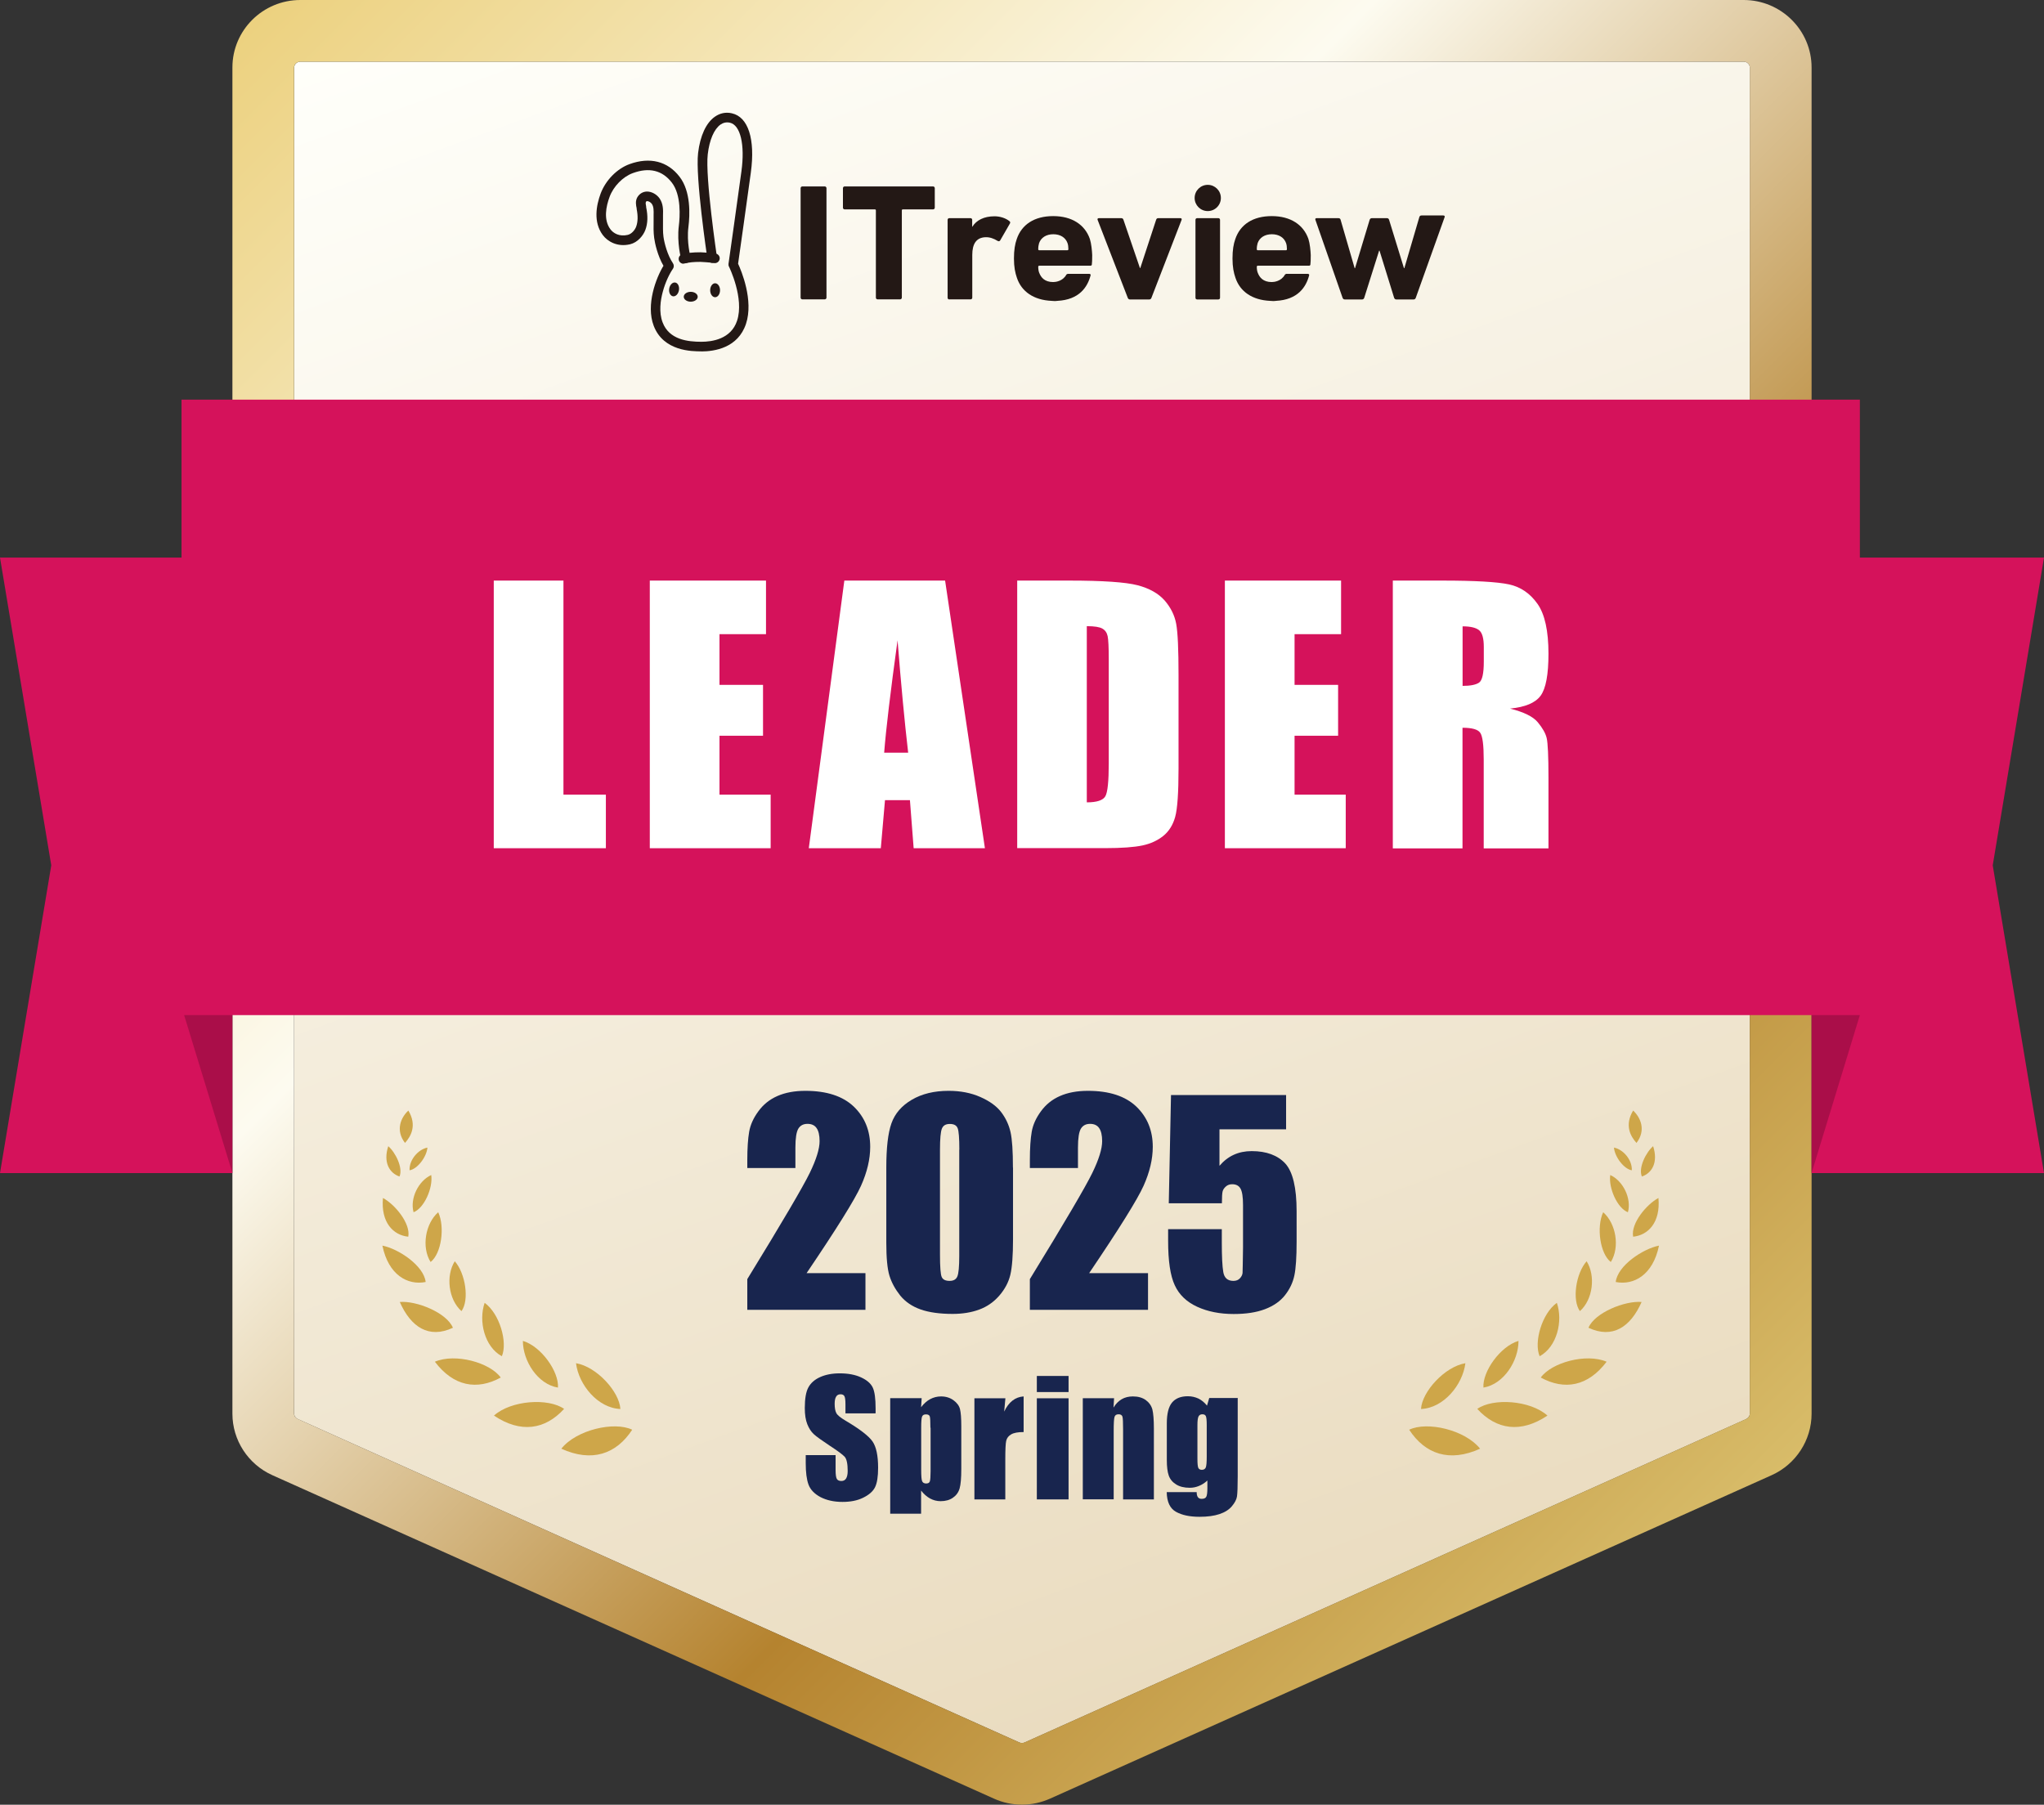
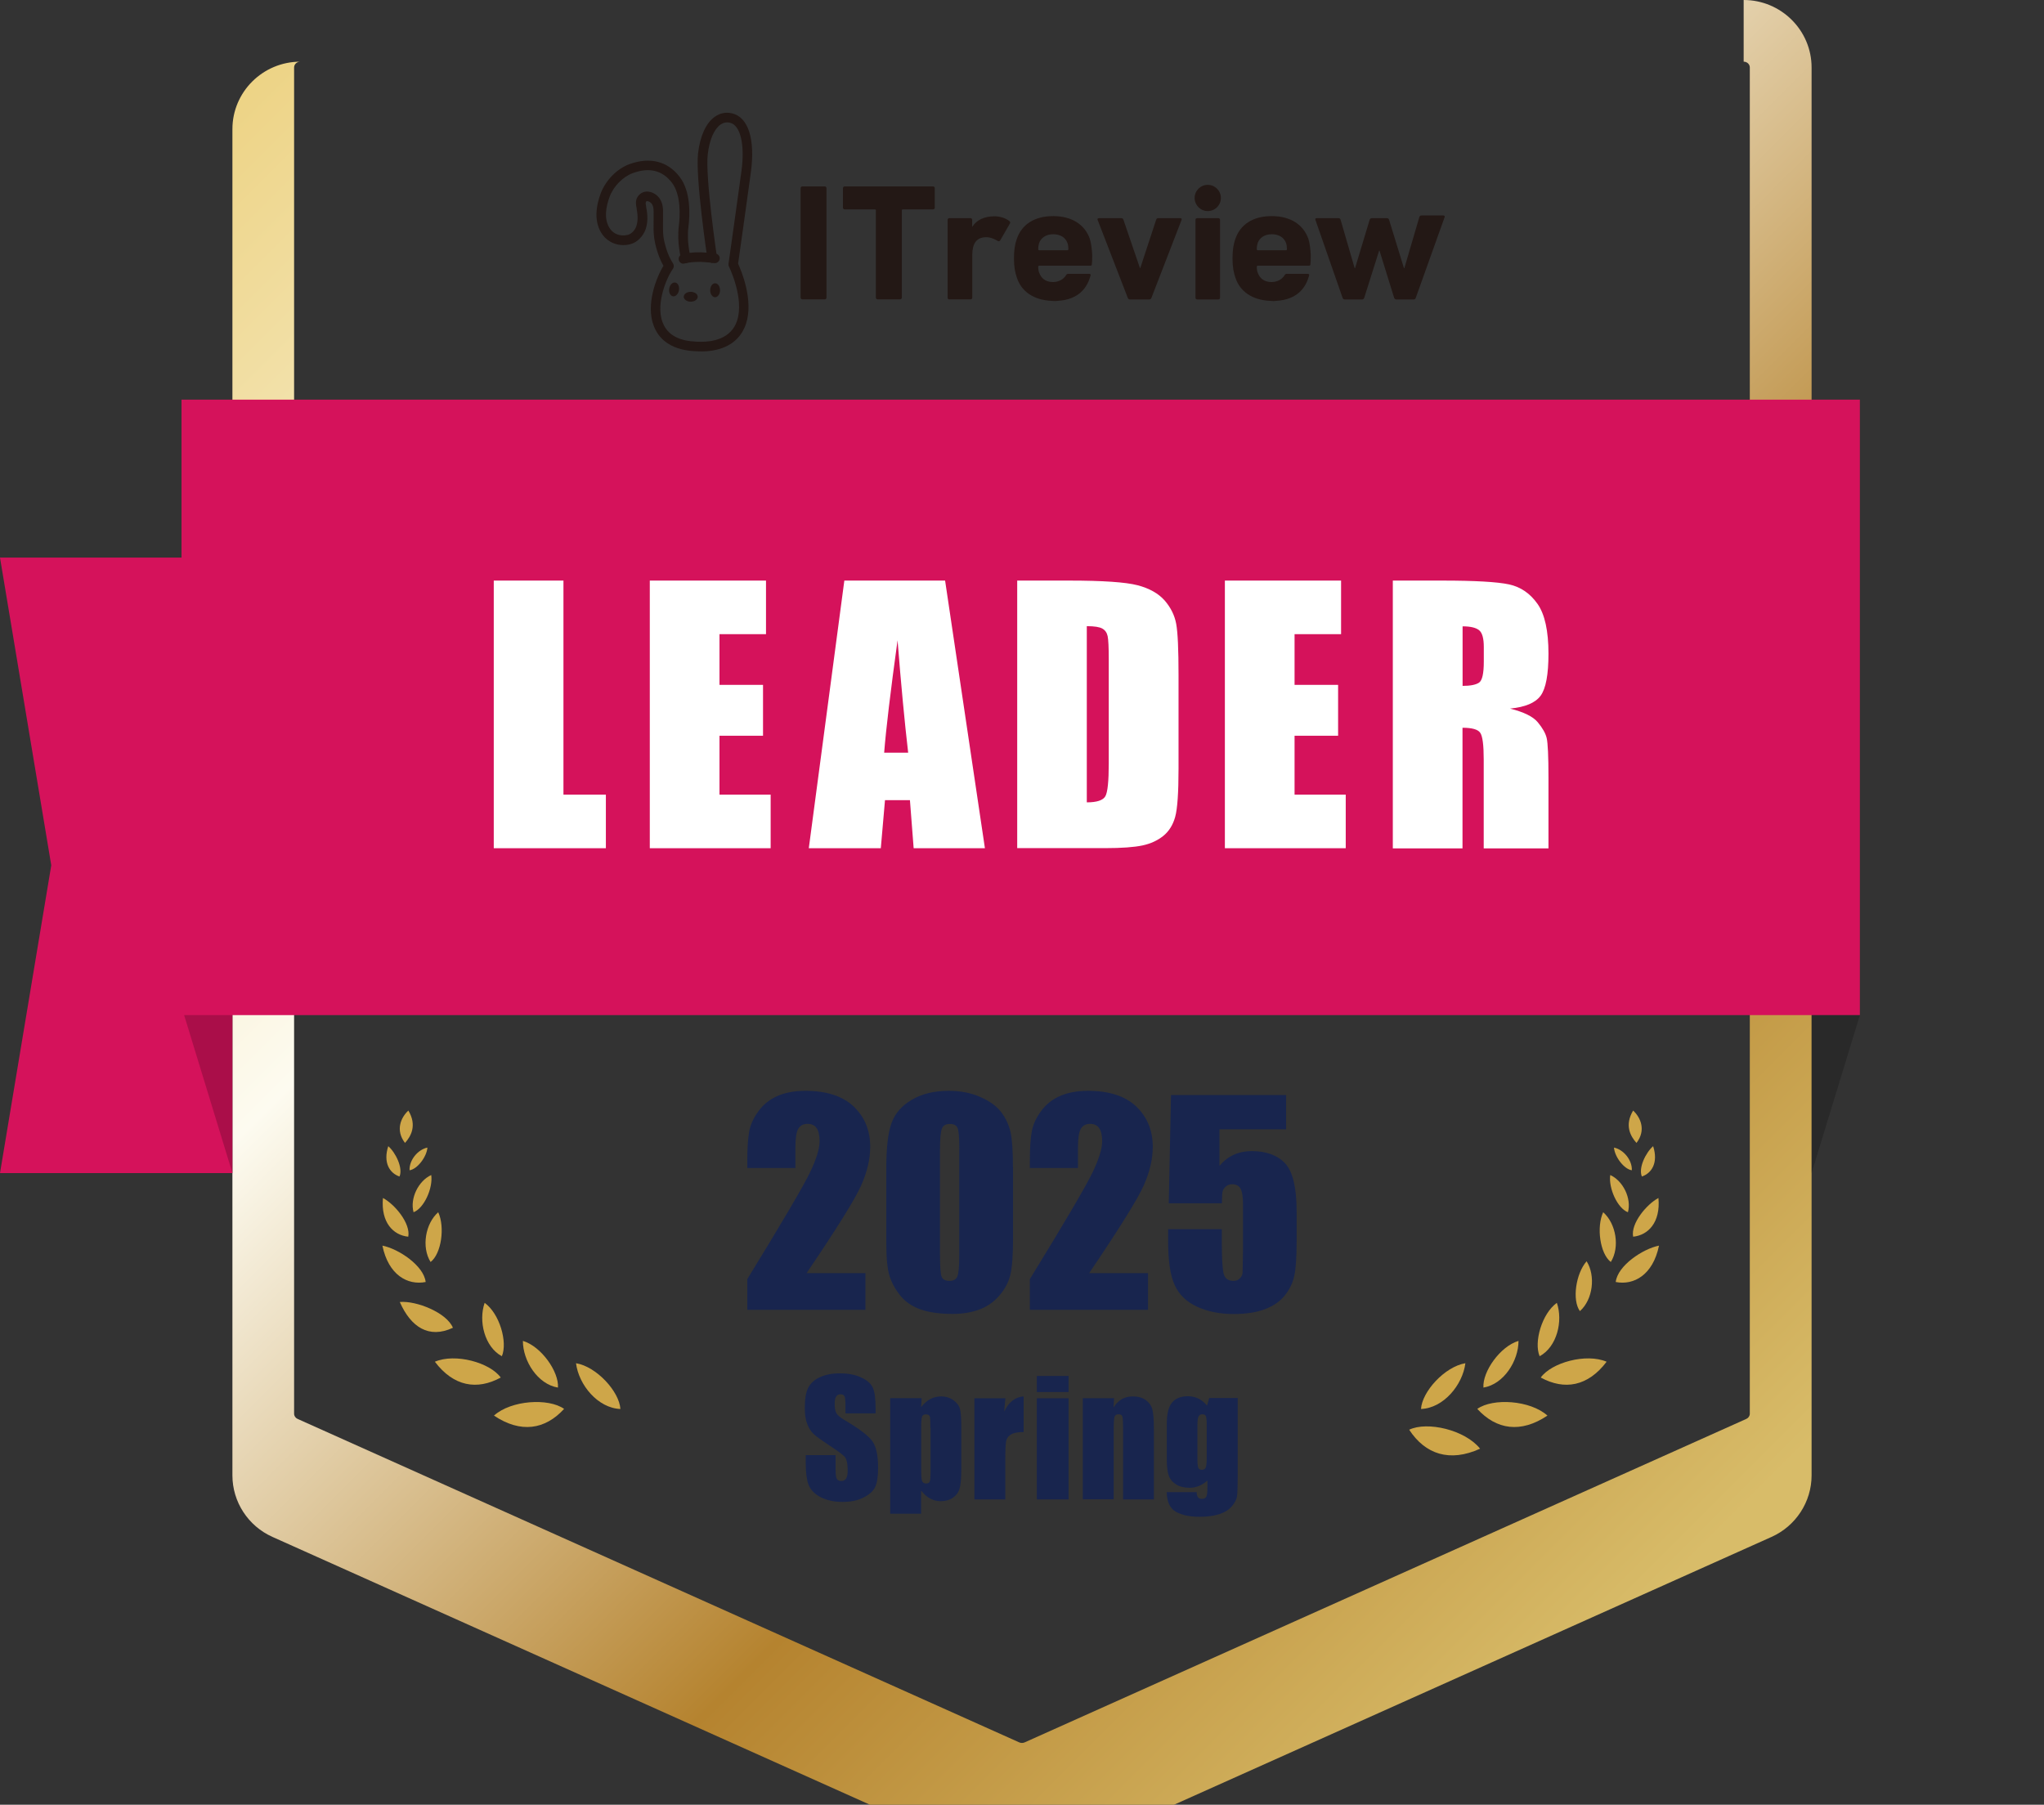
<svg xmlns="http://www.w3.org/2000/svg" viewBox="0 0 219.69 194">
  <rect x="0" y="0" width="219.69" height="194" fill="#333333" stroke="none" />
  <defs>
    <style> .cls-1 { fill: #18254e; } .cls-2 { fill: #fff; } .cls-3 { isolation: isolate; } .cls-4 { fill: #040000; mix-blend-mode: multiply; opacity: .2; } .cls-5 { fill: #231815; } .cls-6 { fill: #cea649; } .cls-7 { fill: #d5125b; } .cls-8 { fill: url(#_名称未設定グラデーション_116); } .cls-9 { fill: url(#_名称未設定グラデーション_504); } </style>
    <linearGradient id="_名称未設定グラデーション_116" data-name="名称未設定グラデーション 116" x1="77.3" y1="-9.8" x2="144.49" y2="174.8" gradientUnits="userSpaceOnUse">
      <stop offset="0" stop-color="#fffffa" />
      <stop offset="1" stop-color="#eadcc0" />
    </linearGradient>
    <linearGradient id="_名称未設定グラデーション_504" data-name="名称未設定グラデーション 504" x1="29.74" y1="-.49" x2="189.95" y2="159.73" gradientUnits="userSpaceOnUse">
      <stop offset="0" stop-color="#ecd17f" />
      <stop offset=".37" stop-color="#fdfbf0" />
      <stop offset=".72" stop-color="#b5832f" />
      <stop offset="1" stop-color="#d8bc69" />
    </linearGradient>
  </defs>
  <g class="cls-3">
    <g id="_レイヤー_1" data-name="レイヤー 1">
      <g id="_レイヤー_2" data-name="レイヤー 2">
        <g>
-           <path class="cls-8" d="M187.69,152.54l-77.56,34.77c-.18.08-.39.08-.57,0l-77.56-34.77c-.23-.1-.38-.32-.38-.56V7.25c0-.34.3-.62.66-.62h155.13c.37,0,.66.28.66.62v144.72c0,.24-.15.46-.38.56Z" />
-           <path class="cls-9" d="M187.41,6.63c.37,0,.66.28.66.62v144.72c0,.24-.15.46-.38.56l-77.56,34.77c-.09.04-.19.06-.29.06s-.2-.02-.29-.06l-77.56-34.77c-.23-.1-.38-.32-.38-.56V7.25c0-.34.3-.62.66-.62h155.13M187.41,0H32.28c-4.03,0-7.3,3.25-7.3,7.25v144.72c0,2.85,1.69,5.44,4.3,6.61l77.56,34.77c.95.43,1.96.64,3.01.64s2.05-.22,3-.64l77.56-34.77c2.61-1.17,4.3-3.77,4.3-6.61V7.25c0-4-3.28-7.25-7.3-7.25h0Z" />
+           <path class="cls-9" d="M187.41,6.63c.37,0,.66.28.66.62v144.72c0,.24-.15.46-.38.56l-77.56,34.77c-.09.04-.19.06-.29.06s-.2-.02-.29-.06l-77.56-34.77c-.23-.1-.38-.32-.38-.56V7.25c0-.34.3-.62.66-.62h155.13H32.28c-4.03,0-7.3,3.25-7.3,7.25v144.72c0,2.85,1.69,5.44,4.3,6.61l77.56,34.77c.95.43,1.96.64,3.01.64s2.05-.22,3-.64l77.56-34.77c2.61-1.17,4.3-3.77,4.3-6.61V7.25c0-4-3.28-7.25-7.3-7.25h0Z" />
          <g>
            <g>
              <path class="cls-6" d="M151.46,153.69c1.93-.93,6.01.01,7.62,2.04-3.28,1.49-5.9.59-7.62-2.04Z" />
              <path class="cls-6" d="M152.73,151.46c.11-1.86,2.55-4.55,4.77-4.92-.29,2.33-2.35,4.83-4.77,4.92Z" />
              <path class="cls-6" d="M158.78,151.45c1.68-1.19,5.69-.94,7.54.72-2.88,1.93-5.5,1.51-7.54-.72Z" />
              <path class="cls-6" d="M159.44,149.16c-.12-1.7,1.79-4.43,3.77-5.02,0,2.15-1.58,4.66-3.77,5.02Z" />
              <path class="cls-6" d="M165.6,148.08c1.16-1.61,4.88-2.64,7.08-1.7-2.01,2.66-4.53,3.09-7.08,1.7Z" />
              <path class="cls-6" d="M165.48,145.79c-.64-1.51.24-4.58,1.85-5.74.68,1.95.02,4.73-1.85,5.74Z" />
-               <path class="cls-6" d="M170.73,142.73c.67-1.63,3.94-2.93,5.71-2.77-1.19,2.7-3.13,3.98-5.71,2.77Z" />
              <path class="cls-6" d="M169.81,140.94c-.86-1.18-.44-4.04.72-5.36.98,1.55.69,4.11-.72,5.36Z" />
              <path class="cls-6" d="M173.66,137.81c.19-1.75,2.91-3.57,4.65-3.91-.65,3.16-2.71,4.29-4.65,3.91Z" />
              <path class="cls-6" d="M173.13,135.66c-1.16-.89-1.56-3.75-.82-5.35,1.38,1.21,1.82,3.75.82,5.35Z" />
              <path class="cls-6" d="M175.53,132.94c-.27-1.42,1.44-3.48,2.72-4.16.24,2.63-1.11,4-2.72,4.16Z" />
              <path class="cls-6" d="M174.97,130.31c-1.12-.42-2.1-2.58-1.9-4,1.37.62,2.31,2.51,1.9,4Z" />
              <path class="cls-6" d="M176.47,126.47c-.4-.93.44-2.6,1.21-3.26.57,1.76-.14,2.9-1.21,3.26Z" />
              <path class="cls-6" d="M175.89,122.86c1.05-1.36.45-2.73-.36-3.48-.95,1.59-.28,2.77.36,3.48Z" />
              <path class="cls-6" d="M175.39,125.8c-.83-.12-1.84-1.43-1.92-2.44,1.03.21,1.97,1.35,1.92,2.44Z" />
            </g>
            <g>
-               <path class="cls-6" d="M67.95,153.69c-1.93-.93-6.01.01-7.62,2.04,3.28,1.49,5.9.59,7.62-2.04Z" />
              <path class="cls-6" d="M66.68,151.46c-.11-1.86-2.55-4.55-4.77-4.92.29,2.33,2.35,4.83,4.77,4.92Z" />
              <path class="cls-6" d="M60.63,151.45c-1.68-1.19-5.69-.94-7.54.72,2.88,1.93,5.5,1.51,7.54-.72Z" />
              <path class="cls-6" d="M59.97,149.16c.12-1.7-1.79-4.43-3.77-5.02,0,2.15,1.58,4.66,3.77,5.02Z" />
              <path class="cls-6" d="M53.82,148.08c-1.16-1.61-4.88-2.64-7.08-1.7,2.01,2.66,4.53,3.09,7.08,1.7Z" />
              <path class="cls-6" d="M53.94,145.79c.64-1.51-.24-4.58-1.85-5.74-.68,1.95-.02,4.73,1.85,5.74Z" />
              <path class="cls-6" d="M48.68,142.73c-.67-1.63-3.94-2.93-5.71-2.77,1.19,2.7,3.13,3.98,5.71,2.77Z" />
-               <path class="cls-6" d="M49.6,140.94c.86-1.18.44-4.04-.72-5.36-.98,1.55-.69,4.11.72,5.36Z" />
              <path class="cls-6" d="M45.75,137.81c-.19-1.75-2.91-3.57-4.65-3.91.65,3.16,2.71,4.29,4.65,3.91Z" />
              <path class="cls-6" d="M46.28,135.66c1.16-.89,1.56-3.75.82-5.35-1.38,1.21-1.82,3.75-.82,5.35Z" />
              <path class="cls-6" d="M43.88,132.94c.27-1.42-1.44-3.48-2.72-4.16-.24,2.63,1.11,4,2.72,4.16Z" />
              <path class="cls-6" d="M44.45,130.31c1.12-.42,2.1-2.58,1.9-4-1.37.62-2.31,2.51-1.9,4Z" />
              <path class="cls-6" d="M42.94,126.47c.4-.93-.44-2.6-1.21-3.26-.57,1.76.14,2.9,1.21,3.26Z" />
              <path class="cls-6" d="M43.53,122.86c-1.05-1.36-.45-2.73.36-3.48.95,1.59.28,2.77-.36,3.48Z" />
              <path class="cls-6" d="M44.02,125.8c.83-.12,1.84-1.43,1.92-2.44-1.03.21-1.97,1.35-1.92,2.44Z" />
            </g>
          </g>
          <g>
            <g>
              <ellipse class="cls-5" cx="74.24" cy="31.9" rx=".75" ry=".53" />
              <ellipse class="cls-5" cx="72.46" cy="31.11" rx=".75" ry=".53" transform="translate(30.04 97.59) rotate(-80.7)" />
              <ellipse class="cls-5" cx="76.86" cy="31.2" rx=".53" ry=".75" />
              <path class="cls-5" d="M75.39,37.77c-1.01,0-4.08,0-5.13-2.75-.86-2.26.26-5.16,1.05-6.45-.62-1.06-.92-2.39-1-3-.08-.59-.07-1.22-.06-1.82,0-.13,0-.25,0-.38,0-.09,0-.18,0-.26.01-.46.02-.89-.19-1.19-.11-.17-.35-.3-.5-.3-.05,0-.09,0-.14.1-.05.08,0,.33.03.48v.07c.2.95.17,1.75-.08,2.43-.23.63-.83,1.36-1.65,1.56-1.37.32-2.41-.3-2.93-.99-1.04-1.4-.7-3.2-.23-4.47.54-1.43,1.76-2.67,3.11-3.16,2.18-.79,4.09-.31,5.37,1.36,1.22,1.58,1.12,4.07.95,5.42-.2,1.6.22,3.19.23,3.2.07.28-.09.56-.36.63s-.56-.09-.64-.36c-.02-.07-.48-1.79-.26-3.6.12-.96.28-3.33-.75-4.66-1.02-1.32-2.43-1.67-4.2-1.02-1.06.39-2.07,1.41-2.49,2.55-.38,1.02-.68,2.46.09,3.49.32.43.97.81,1.86.6.42-.1.78-.53.91-.9.18-.5.2-1.12.05-1.88v-.07c-.07-.32-.17-.79.08-1.21.23-.37.58-.58,1-.6.52-.01,1.07.29,1.39.75.39.58.38,1.23.36,1.8,0,.08,0,.17,0,.25,0,.13,0,.25,0,.38,0,.57-.02,1.16.05,1.68.09.67.43,1.99,1.02,2.85.12.18.12.42,0,.59-.34.48-.82,1.43-1.1,2.5-.24.89-.43,2.18-.01,3.27.71,1.87,2.72,2.08,4.17,2.08,1.15,0,3.18-.29,3.83-2.26.8-2.41-.85-5.79-.87-5.82-.05-.09-.06-.2-.05-.3.01-.07.99-6.99,1.39-9.95.39-2.87-.11-4.97-1.24-5.22-.37-.08-.7-.01-1.01.2-.69.49-1.19,1.65-1.37,3.19-.29,2.45.98,10.99.99,11.08.04.28-.15.55-.44.59-.28.04-.55-.15-.59-.44-.05-.36-1.3-8.76-1-11.35.22-1.86.86-3.25,1.8-3.91.55-.39,1.18-.52,1.83-.37,1.76.39,2.53,2.77,2.04,6.37-.37,2.72-1.22,8.76-1.37,9.8.34.73,1.69,3.93.85,6.46-.86,2.59-3.38,2.97-4.82,2.97h0Z" />
              <path class="cls-5" d="M73.46,28.35c-.23,0-.44-.15-.5-.39-.07-.28.09-.56.37-.63.57-.15,1.12-.21,1.96-.21h.02s.95.04,1.61.14c.28.04.48.31.43.59s-.31.47-.59.43c-.56-.09-1.38-.12-1.48-.13-.74,0-1.21.05-1.69.17-.04.01-.09.02-.13.02h0Z" />
            </g>
            <g>
              <path class="cls-5" d="M86.05,20.23c0-.11.08-.19.19-.19h2.4c.11,0,.19.08.19.19v11.76c0,.11-.08.19-.19.19h-2.4c-.11,0-.19-.08-.19-.19v-11.76Z" />
              <path class="cls-5" d="M94.33,32.18c-.11,0-.19-.08-.19-.19v-9.37c0-.08-.04-.11-.11-.11h-3.24c-.11,0-.19-.08-.19-.19v-2.09c0-.11.08-.19.19-.19h9.49c.11,0,.19.08.19.19v2.09c0,.11-.08.19-.19.19h-3.24c-.08,0-.11.04-.11.11v9.37c0,.11-.08.19-.19.19h-2.4Z" />
              <path class="cls-5" d="M102.04,32.19c-.11,0-.19-.07-.19-.18v-8.38c0-.11.08-.18.19-.18h2.26c.11,0,.19.07.19.18v.74h.02c.43-.7,1.26-1.12,2.38-1.12.6,0,1.21.2,1.6.52.09.07.11.14.06.25l-1.06,1.84c-.08.09-.15.09-.26.04-.43-.27-.87-.42-1.32-.4-.98.04-1.41.72-1.41,1.9v4.6c0,.11-.08.18-.19.18h-2.26,0Z" />
              <path class="cls-5" d="M121.44,32.19c-.11,0-.19-.07-.23-.18l-3.24-8.38c-.04-.11.02-.18.15-.18h2.38c.13,0,.21.05.25.18l1.77,5.18h.04l1.7-5.18c.04-.13.11-.18.25-.18h2.34c.13,0,.19.07.15.18l-3.24,8.38c-.04.11-.11.18-.23.18h-2.07Z" />
              <path class="cls-5" d="M128.68,32.19c-.11,0-.19-.07-.19-.18v-8.38c0-.11.08-.18.19-.18h2.26c.11,0,.19.07.19.18v8.38c0,.11-.08.18-.19.18h-2.26Z" />
              <path class="cls-5" d="M150.07,32.19c-.11,0-.19-.07-.23-.18l-1.57-5.07h-.04l-1.6,5.07c-.04.11-.11.18-.23.18h-1.87c-.11,0-.19-.07-.23-.18l-2.92-8.38c-.04-.11.02-.18.13-.18h2.32c.15,0,.23.05.26.18l1.51,5.2h.04l1.57-5.2c.04-.13.13-.18.26-.18h1.58c.13,0,.21.05.25.18l1.6,5.2h.04l1.61-5.49c.04-.13.11-.18.25-.18h2.32c.13,0,.19.07.15.18l-3.1,8.67c-.04.11-.11.18-.23.18h-1.89Z" />
              <path class="cls-5" d="M138.22,29.46c-.05,0-.1.03-.12.07-.39.71-1.17.79-1.41.79-.93,0-1.32-.5-1.51-1.01-.06-.14-.1-.38-.1-.64,0-.06.05-.11.11-.11h5.52c.07,0,.12-.05.13-.11.02-.19.05-.55.04-1.03-.02-.47-.09-1.23-.25-1.73-.53-1.53-1.92-2.46-3.94-2.46s-3.39.9-3.92,2.47c-.19.54-.3,1.17-.3,2.09s.13,1.53.32,2.08c.5,1.49,1.82,2.38,3.71,2.47.1.01.2.02.32.02.11,0,.22,0,.32-.02,2.35-.12,3.24-1.48,3.57-2.75.02-.08-.04-.15-.13-.15h-2.37ZM135.17,26.14c.21-.6.77-.96,1.53-.96s1.32.36,1.53.96c.06.18.09.38.09.65,0,.07-.04.11-.11.11h-3.02c-.08,0-.11-.04-.11-.11,0-.27.04-.47.09-.65h0Z" />
              <path class="cls-5" d="M114.73,29.46c-.05,0-.1.03-.12.07-.39.71-1.17.79-1.41.79-.93,0-1.32-.5-1.51-1.01-.06-.14-.1-.38-.1-.64,0-.06.05-.11.11-.11h5.52c.07,0,.12-.05.13-.11.02-.19.05-.55.04-1.03-.02-.47-.09-1.23-.25-1.73-.53-1.53-1.92-2.46-3.94-2.46s-3.39.9-3.92,2.47c-.19.54-.3,1.17-.3,2.09s.13,1.53.32,2.08c.5,1.49,1.82,2.38,3.71,2.47.1.01.2.02.32.02.11,0,.22,0,.32-.02,2.35-.12,3.24-1.48,3.57-2.75.02-.08-.04-.15-.13-.15h-2.37ZM111.68,26.14c.21-.6.77-.96,1.53-.96s1.32.36,1.53.96c.06.18.09.38.09.65,0,.07-.04.11-.11.11h-3.02c-.08,0-.11-.04-.11-.11,0-.27.04-.47.09-.65h0Z" />
              <circle class="cls-5" cx="129.81" cy="21.28" r="1.41" />
            </g>
          </g>
          <g>
-             <polygon class="cls-7" points="219.69 126.1 194.71 126.1 194.71 59.94 219.69 59.94 214.18 93.02 219.69 126.1" />
            <rect class="cls-7" x="19.51" y="42.96" width="180.39" height="66.16" />
            <g>
              <path class="cls-2" d="M60.56,62.41v23.01h4.56v5.76h-12.05v-28.77h7.49Z" />
              <path class="cls-2" d="M69.84,62.41h12.49v5.76h-5v5.45h4.68v5.47h-4.68v6.33h5.5v5.76h-12.99v-28.77Z" />
              <path class="cls-2" d="M101.58,62.41l4.28,28.77h-7.66l-.4-5.17h-2.68l-.45,5.17h-7.74l3.82-28.77h10.83ZM97.61,80.91c-.38-3.26-.76-7.29-1.14-12.08-.76,5.51-1.24,9.54-1.44,12.08h2.58Z" />
              <path class="cls-2" d="M109.32,62.41h5.6c3.62,0,6.06.17,7.34.5,1.27.33,2.24.88,2.91,1.63.66.76,1.08,1.6,1.25,2.53.17.93.25,2.76.25,5.48v10.08c0,2.58-.12,4.31-.36,5.18-.24.87-.67,1.55-1.27,2.04-.61.49-1.35.84-2.24,1.03s-2.23.29-4.02.29h-9.45v-28.77ZM116.81,67.33v18.92c1.08,0,1.74-.22,1.99-.65.25-.43.37-1.61.37-3.53v-11.18c0-1.3-.04-2.14-.12-2.51-.08-.37-.27-.64-.57-.81-.3-.17-.85-.26-1.67-.26Z" />
              <path class="cls-2" d="M131.65,62.41h12.49v5.76h-5v5.45h4.68v5.47h-4.68v6.33h5.5v5.76h-12.99v-28.77Z" />
              <path class="cls-2" d="M149.71,62.41h5.3c3.53,0,5.93.14,7.18.41,1.25.27,2.27.97,3.06,2.09.79,1.12,1.18,2.91,1.18,5.36,0,2.24-.28,3.74-.84,4.51-.56.77-1.65,1.23-3.29,1.39,1.48.37,2.48.86,2.99,1.48.51.62.83,1.18.95,1.7.12.52.19,1.93.19,4.26v7.59h-6.96v-9.56c0-1.54-.12-2.49-.37-2.86-.24-.37-.88-.55-1.91-.55v12.97h-7.49v-28.77ZM157.2,67.33v6.4c.84,0,1.43-.12,1.77-.35.34-.23.51-.98.51-2.25v-1.58c0-.91-.16-1.51-.49-1.79-.33-.28-.92-.43-1.79-.43Z" />
            </g>
            <polygon class="cls-4" points="194.71 126.1 194.71 109.12 199.9 109.12 194.71 126.1" />
            <polygon class="cls-7" points="0 126.1 24.98 126.1 24.98 59.94 0 59.94 5.51 93.02 0 126.1" />
            <polygon class="cls-4" points="24.98 126.1 24.98 109.12 19.79 109.12 24.98 126.1" />
          </g>
          <g>
            <path class="cls-1" d="M93.02,136.86v3.94h-12.7v-3.3c3.77-6.14,6-9.95,6.71-11.41.71-1.46,1.06-2.6,1.06-3.42,0-.63-.11-1.1-.32-1.4-.21-.31-.54-.46-.98-.46s-.77.17-.98.51-.32,1.02-.32,2.04v2.2h-5.17v-.84c0-1.29.07-2.31.2-3.06s.46-1.48.99-2.2c.52-.72,1.2-1.27,2.04-1.64.84-.37,1.84-.56,3.01-.56,2.29,0,4.03.57,5.21,1.7,1.18,1.14,1.76,2.58,1.76,4.32,0,1.32-.33,2.72-.99,4.19-.66,1.47-2.61,4.6-5.85,9.39h6.33Z" />
            <path class="cls-1" d="M108.88,125.52v7.7c0,1.75-.1,3.02-.29,3.82s-.59,1.55-1.19,2.24-1.32,1.19-2.17,1.5-1.8.46-2.84.46c-1.38,0-2.53-.16-3.44-.48-.91-.32-1.64-.82-2.19-1.49-.54-.68-.93-1.39-1.16-2.13-.23-.75-.34-1.93-.34-3.56v-8.06c0-2.12.18-3.71.55-4.76s1.1-1.9,2.19-2.54c1.09-.64,2.41-.96,3.96-.96,1.27,0,2.4.22,3.4.66,1,.44,1.75.98,2.24,1.62.49.64.83,1.36,1.01,2.15.18.8.26,2.07.26,3.82ZM103.11,123.58c0-1.23-.06-2-.18-2.3-.12-.31-.4-.46-.84-.46s-.71.16-.85.49c-.14.33-.21,1.09-.21,2.28v11.27c0,1.34.06,2.15.19,2.42.13.28.41.41.84.41s.71-.16.84-.49c.13-.32.2-1.05.2-2.18v-11.44Z" />
            <path class="cls-1" d="M123.39,136.86v3.94h-12.7v-3.3c3.77-6.14,6-9.95,6.71-11.41.71-1.46,1.06-2.6,1.06-3.42,0-.63-.11-1.1-.32-1.4-.21-.31-.54-.46-.98-.46s-.77.17-.98.51c-.21.34-.32,1.02-.32,2.04v2.2h-5.17v-.84c0-1.29.07-2.31.2-3.06.13-.75.46-1.48.99-2.2.52-.72,1.2-1.27,2.04-1.64s1.84-.56,3.01-.56c2.29,0,4.03.57,5.21,1.7,1.18,1.14,1.76,2.58,1.76,4.32,0,1.32-.33,2.72-.99,4.19-.66,1.47-2.61,4.6-5.85,9.39h6.33Z" />
            <path class="cls-1" d="M138.23,117.7v3.7h-7.16v3.92c.9-1.06,2.05-1.58,3.46-1.58,1.59,0,2.79.45,3.61,1.33.81.89,1.22,2.6,1.22,5.13v3.3c0,1.64-.08,2.84-.24,3.6s-.49,1.47-1.01,2.13c-.51.65-1.23,1.15-2.15,1.5-.92.35-2.04.52-3.36.52-1.49,0-2.8-.26-3.93-.78-1.13-.52-1.94-1.29-2.41-2.32-.48-1.03-.71-2.62-.71-4.76v-1.26h5.77v1.44c0,1.49.05,2.55.16,3.18.11.63.47.94,1.09.94.29,0,.52-.09.69-.27s.27-.38.29-.58c.01-.21.03-1.12.05-2.72v-4.58c0-.87-.09-1.45-.27-1.77s-.48-.47-.9-.47c-.27,0-.49.08-.67.24-.18.16-.3.33-.35.52s-.08.62-.08,1.29h-5.71l.24-11.64h12.38Z" />
          </g>
          <g>
            <path class="cls-1" d="M94.08,151.93h-3.21v-.98c0-.46-.04-.75-.12-.88-.08-.13-.22-.19-.41-.19-.21,0-.37.08-.47.25-.11.17-.16.43-.16.77,0,.44.06.78.18,1,.11.22.44.49.98.81,1.54.91,2.51,1.66,2.91,2.24.4.58.6,1.53.6,2.83,0,.95-.11,1.64-.33,2.09s-.65.82-1.28,1.13-1.37.45-2.22.45c-.92,0-1.71-.18-2.37-.52-.65-.35-1.08-.8-1.28-1.34-.2-.54-.3-1.31-.3-2.3v-.87h3.21v1.61c0,.5.05.82.14.96.09.14.25.21.48.21s.4-.09.51-.27c.11-.18.17-.45.17-.8,0-.78-.11-1.29-.32-1.53-.22-.24-.76-.64-1.62-1.2-.86-.57-1.43-.98-1.71-1.24-.28-.26-.51-.61-.69-1.06s-.27-1.03-.27-1.74c0-1.02.13-1.76.39-2.23.26-.47.68-.84,1.26-1.1.58-.26,1.28-.4,2.1-.4.9,0,1.66.14,2.29.43s1.05.65,1.26,1.09c.21.44.31,1.19.31,2.24v.52Z" />
            <path class="cls-1" d="M99.06,150.31l-.06.96c.3-.39.62-.68.98-.87.36-.19.74-.29,1.17-.29.51,0,.96.14,1.33.41s.61.59.7.95c.09.36.14.97.14,1.84v4.58c0,.99-.06,1.69-.18,2.11s-.36.75-.72,1c-.36.25-.8.37-1.32.37-.41,0-.79-.1-1.14-.29-.35-.19-.67-.48-.96-.85v2.49h-3.32v-12.42h3.37ZM100,153.47c0-.67-.02-1.08-.07-1.22-.05-.14-.19-.21-.41-.21s-.36.08-.42.25c-.06.16-.09.56-.09,1.19v4.51c0,.66.03,1.06.1,1.23.07.16.21.25.43.25s.35-.08.4-.23c.05-.15.08-.51.08-1.09v-4.66Z" />
            <path class="cls-1" d="M108.06,150.31l-.13,1.43c.48-1.02,1.18-1.57,2.09-1.63v3.83c-.61,0-1.05.08-1.34.25-.28.16-.46.39-.53.68s-.1.97-.1,2.02v4.29h-3.32v-10.87h3.32Z" />
            <path class="cls-1" d="M114.85,147.91v1.73h-3.41v-1.73h3.41ZM114.85,150.31v10.87h-3.41v-10.87h3.41Z" />
            <path class="cls-1" d="M119.74,150.31l-.06,1c.24-.4.54-.7.88-.9s.75-.3,1.2-.3c.57,0,1.03.13,1.4.4.36.27.59.6.7,1.01.1.41.16,1.09.16,2.04v7.62h-3.31v-7.53c0-.75-.02-1.2-.07-1.37-.05-.16-.19-.25-.41-.25-.24,0-.38.09-.44.28-.06.19-.09.69-.09,1.51v7.35h-3.32v-10.87h3.37Z" />
            <path class="cls-1" d="M133.03,150.31v8.37c0,1.13-.03,1.86-.08,2.19-.05.33-.24.68-.55,1.05s-.76.65-1.33.84c-.57.19-1.28.29-2.14.29-1.06,0-1.9-.18-2.54-.54s-.97-1.06-.99-2.11h3.22c0,.48.17.72.53.72.25,0,.42-.07.5-.22s.12-.46.12-.93v-.82c-.28.26-.58.45-.9.58-.31.13-.64.2-.99.2-.6,0-1.09-.12-1.47-.36-.39-.24-.65-.56-.79-.95-.14-.39-.21-.95-.21-1.67v-3.95c0-1.03.19-1.78.56-2.23.37-.45.94-.68,1.7-.68.42,0,.79.09,1.14.25.34.17.65.42.92.76l.24-.82h3.09ZM129.7,153.19c0-.5-.03-.81-.09-.95-.06-.14-.18-.21-.38-.21s-.33.08-.41.23c-.08.16-.12.46-.12.92v3.65c0,.49.03.8.09.95.06.14.19.22.38.22.22,0,.36-.09.43-.26.07-.18.1-.57.1-1.19v-3.37Z" />
          </g>
        </g>
      </g>
    </g>
  </g>
</svg>